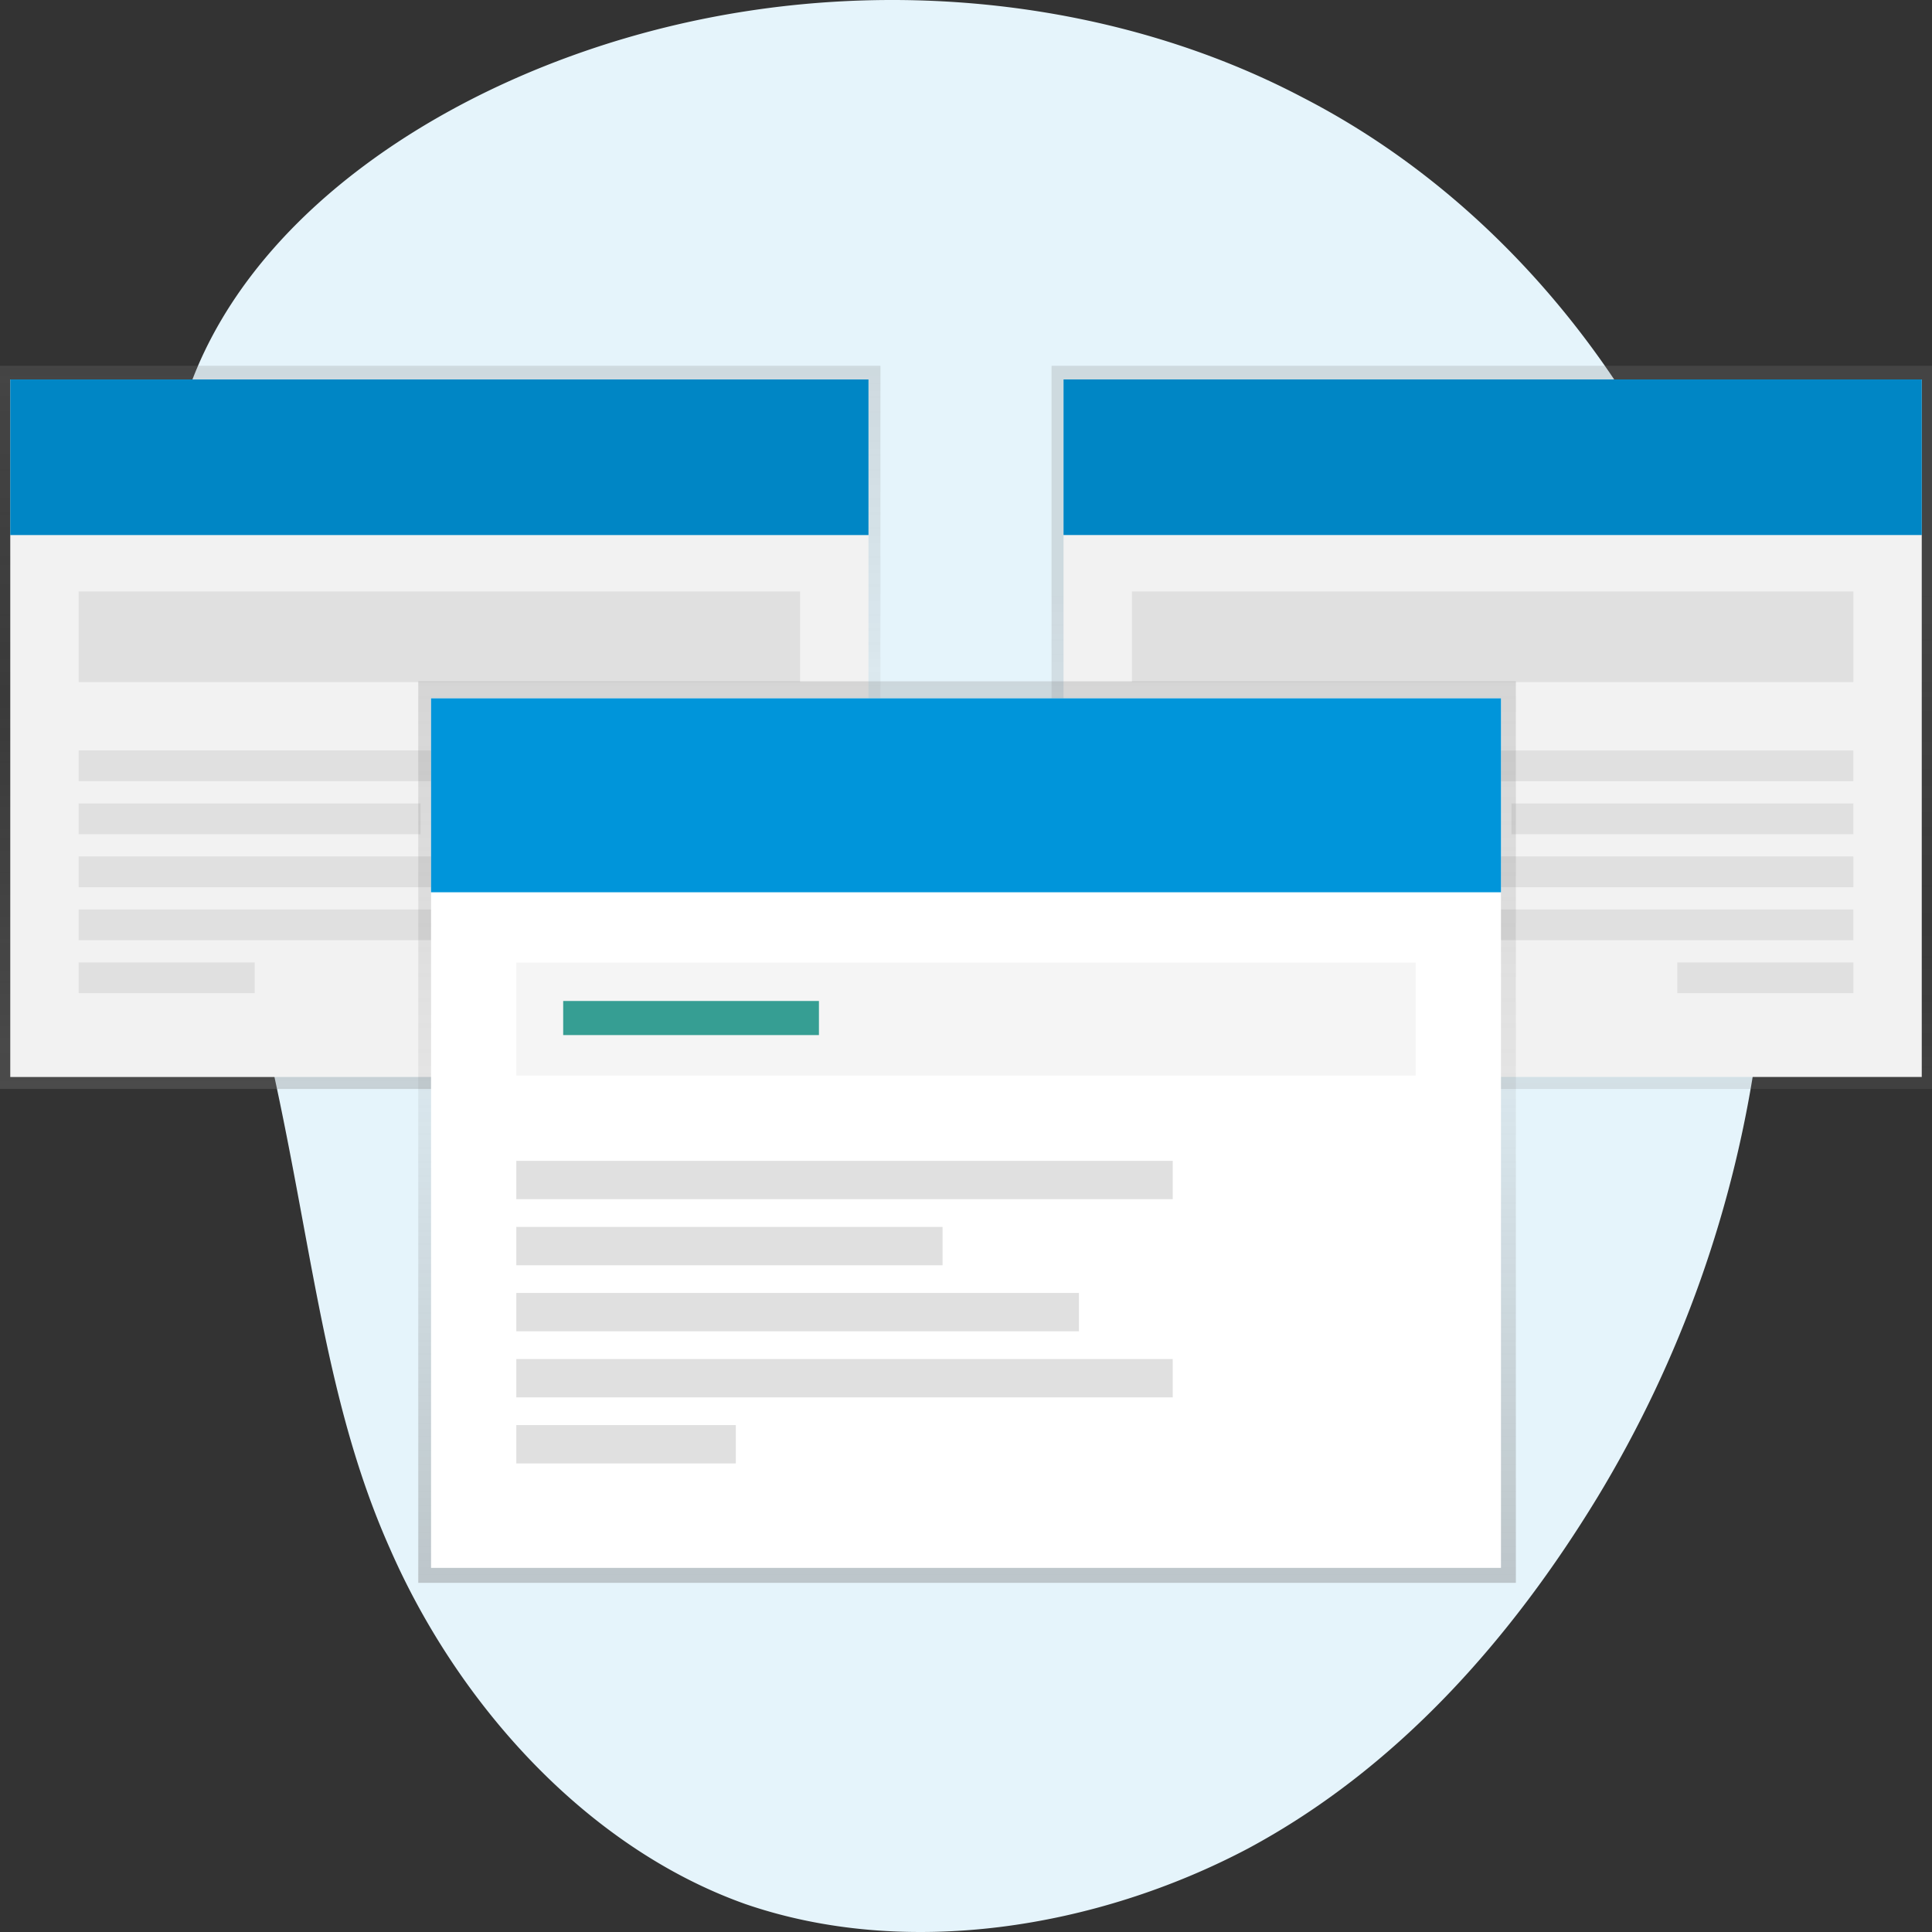
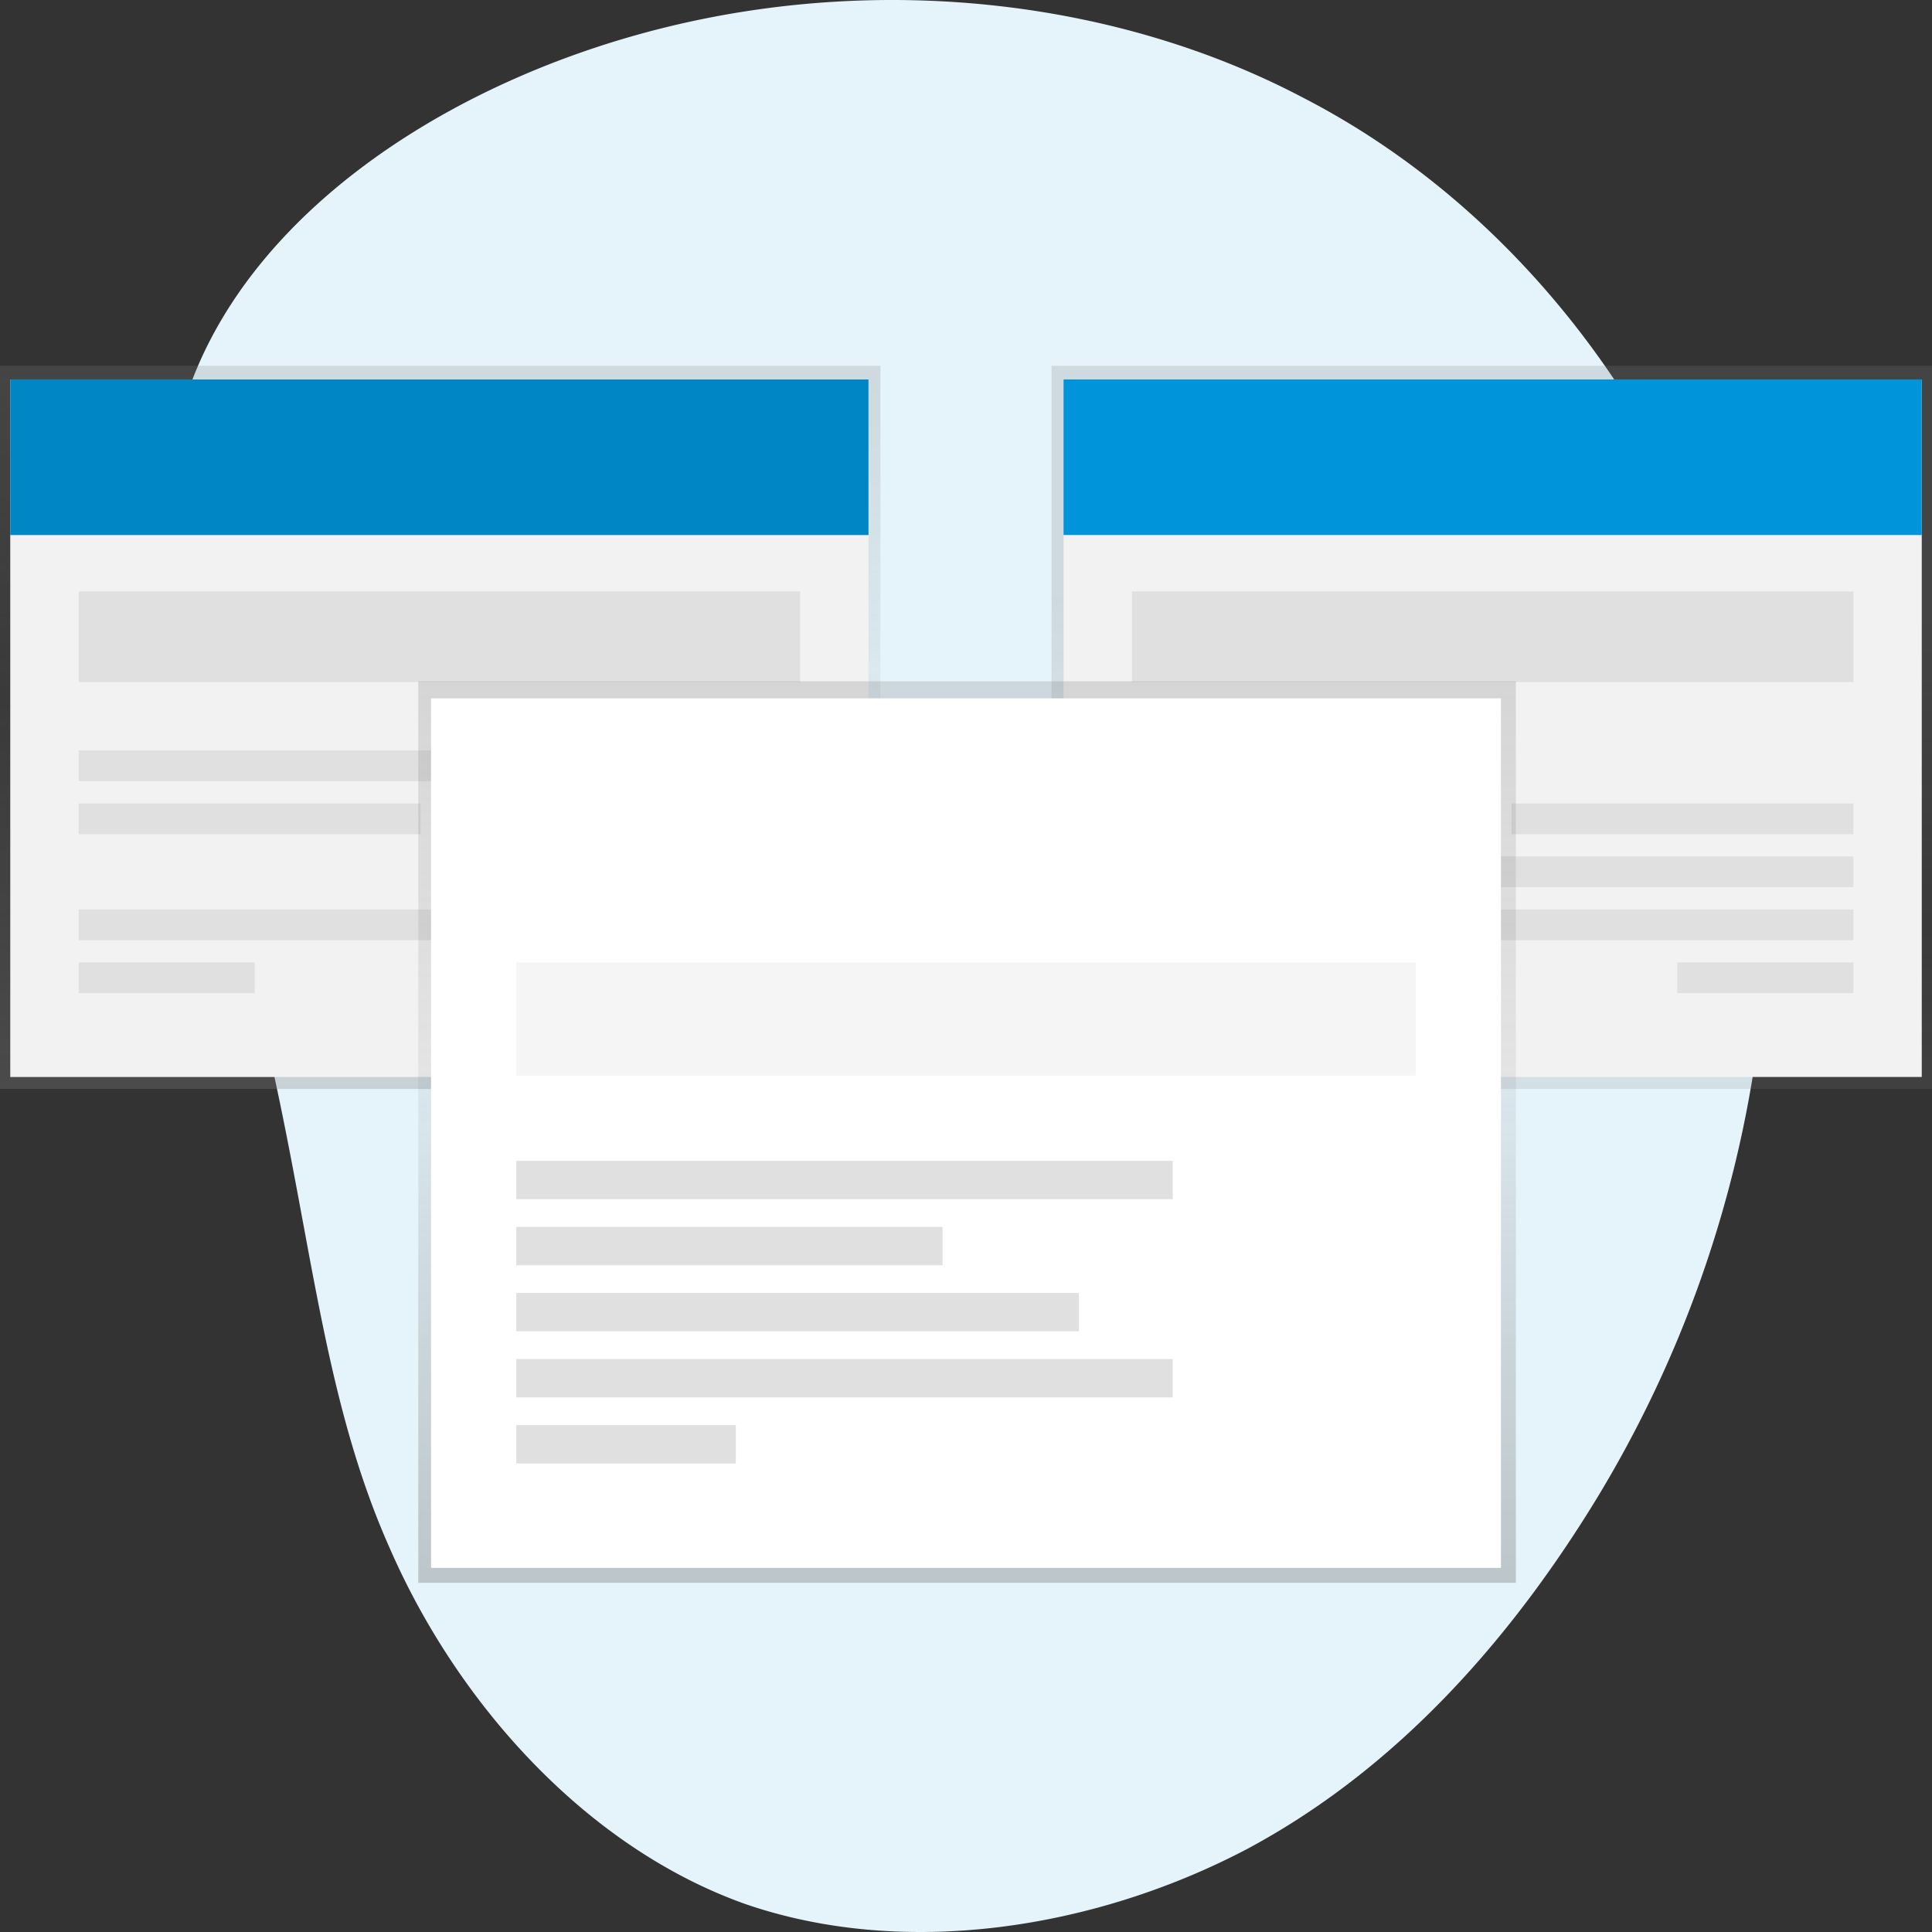
<svg xmlns="http://www.w3.org/2000/svg" xmlns:xlink="http://www.w3.org/1999/xlink" width="156" height="156" viewBox="0 0 156 156">
  <rect x="0" y="0" width="156" height="156" fill="#333333" stroke="none" />
  <defs>
    <linearGradient id="a" x1="0.5" y1="1" x2="0.5" gradientUnits="objectBoundingBox">
      <stop offset="0" stop-color="gray" stop-opacity="0.4" />
      <stop offset="0.54" stop-color="gray" stop-opacity="0.122" />
      <stop offset="1" stop-color="gray" stop-opacity="0.302" />
    </linearGradient>
    <linearGradient id="b" x1="-0.569" y1="1.315" x2="-0.569" y2="0.315" xlink:href="#a" />
    <linearGradient id="c" x1="0.5" y1="1" x2="0.5" gradientUnits="objectBoundingBox">
      <stop offset="0" stop-color="gray" stop-opacity="0.4" />
      <stop offset="0.54" stop-color="gray" stop-opacity="0.122" />
      <stop offset="1" stop-color="gray" stop-opacity="0.251" />
    </linearGradient>
  </defs>
  <g transform="translate(-926 -462.715)">
    <path d="M60.543-60.035C75.6-55.352,86.524-38.848,90.873-21.119s2.119,36.575-5.687,51.405c-7.694,14.942-21.075,25.87-35.014,31.78-13.827,5.8-28.435,6.69-41.592,4.906A95.221,95.221,0,0,1-27.883,54.038c-11.151-6.8-21.744-15.946-28.323-28.212-6.467-12.266-8.921-27.654-4.46-40.589C-56.094-27.586-44.5-37.956-32.008-43.42-19.52-49-6.139-49.776,10.142-53.679,26.422-57.693,45.49-64.83,60.543-60.035Z" transform="translate(1000.919 555.782) rotate(-90)" fill="#e5f4fb" />
    <g transform="translate(926 492.25)">
      <g transform="translate(0)" opacity="0.754">
        <rect width="71.092" height="58.393" fill="url(#a)" />
      </g>
      <rect width="69.297" height="56.322" transform="translate(0.829 1.105)" fill="#f2f2f2" />
      <rect width="69.297" height="12.562" transform="translate(0.829 1.105)" fill="#0095da" />
      <rect width="69.297" height="12.562" transform="translate(0.829 1.105)" opacity="0.1" />
      <rect width="58.254" height="7.316" transform="translate(6.35 18.221)" fill="#e0e0e0" />
      <rect width="42.517" height="2.485" transform="translate(6.35 31.059)" fill="#e0e0e0" />
      <rect width="27.608" height="2.485" transform="translate(6.35 35.339)" fill="#e0e0e0" />
-       <rect width="36.444" height="2.485" transform="translate(6.35 39.619)" fill="#e0e0e0" />
      <rect width="42.517" height="2.485" transform="translate(6.35 43.897)" fill="#e0e0e0" />
      <rect width="14.218" height="2.485" transform="translate(6.35 48.177)" fill="#e0e0e0" />
      <g transform="translate(84.908)" opacity="0.749">
        <rect width="71.092" height="58.393" fill="url(#b)" />
      </g>
      <rect width="69.297" height="56.322" transform="translate(155.173 57.425) rotate(180)" fill="#f2f2f2" />
      <rect width="69.297" height="12.562" transform="translate(155.173 13.665) rotate(180)" fill="#0095da" />
-       <rect width="69.297" height="12.562" transform="translate(155.173 13.665) rotate(180)" opacity="0.1" />
      <rect width="58.254" height="7.316" transform="translate(149.651 25.539) rotate(180)" fill="#e0e0e0" />
-       <rect width="42.517" height="2.485" transform="translate(149.65 33.546) rotate(180)" fill="#e0e0e0" />
      <rect width="27.608" height="2.485" transform="translate(149.65 37.824) rotate(180)" fill="#e0e0e0" />
      <rect width="36.444" height="2.485" transform="translate(149.651 42.102) rotate(180)" fill="#e0e0e0" />
      <rect width="42.517" height="2.485" transform="translate(149.65 46.382) rotate(180)" fill="#e0e0e0" />
      <rect width="14.218" height="2.485" transform="translate(149.651 50.662) rotate(180)" fill="#e0e0e0" />
      <g transform="translate(33.773 25.477)">
        <rect width="88.626" height="72.795" fill="url(#c)" />
      </g>
      <rect width="86.39" height="70.212" transform="translate(34.806 26.852)" fill="#fff" />
-       <rect width="86.39" height="15.659" transform="translate(34.806 26.852)" fill="#0095da" />
      <rect width="72.622" height="9.121" transform="translate(41.689 48.191)" fill="#f5f5f5" />
      <rect width="53.004" height="3.097" transform="translate(41.689 64.197)" fill="#e0e0e0" />
      <rect width="34.418" height="3.097" transform="translate(41.689 69.532)" fill="#e0e0e0" />
      <rect width="45.432" height="3.097" transform="translate(41.689 74.865)" fill="#e0e0e0" />
      <rect width="53.004" height="3.097" transform="translate(41.689 80.2)" fill="#e0e0e0" />
      <rect width="17.725" height="3.097" transform="translate(41.689 85.535)" fill="#e0e0e0" />
-       <rect width="20.65" height="2.753" transform="translate(45.475 51.29)" fill="#369e93" />
    </g>
  </g>
</svg>